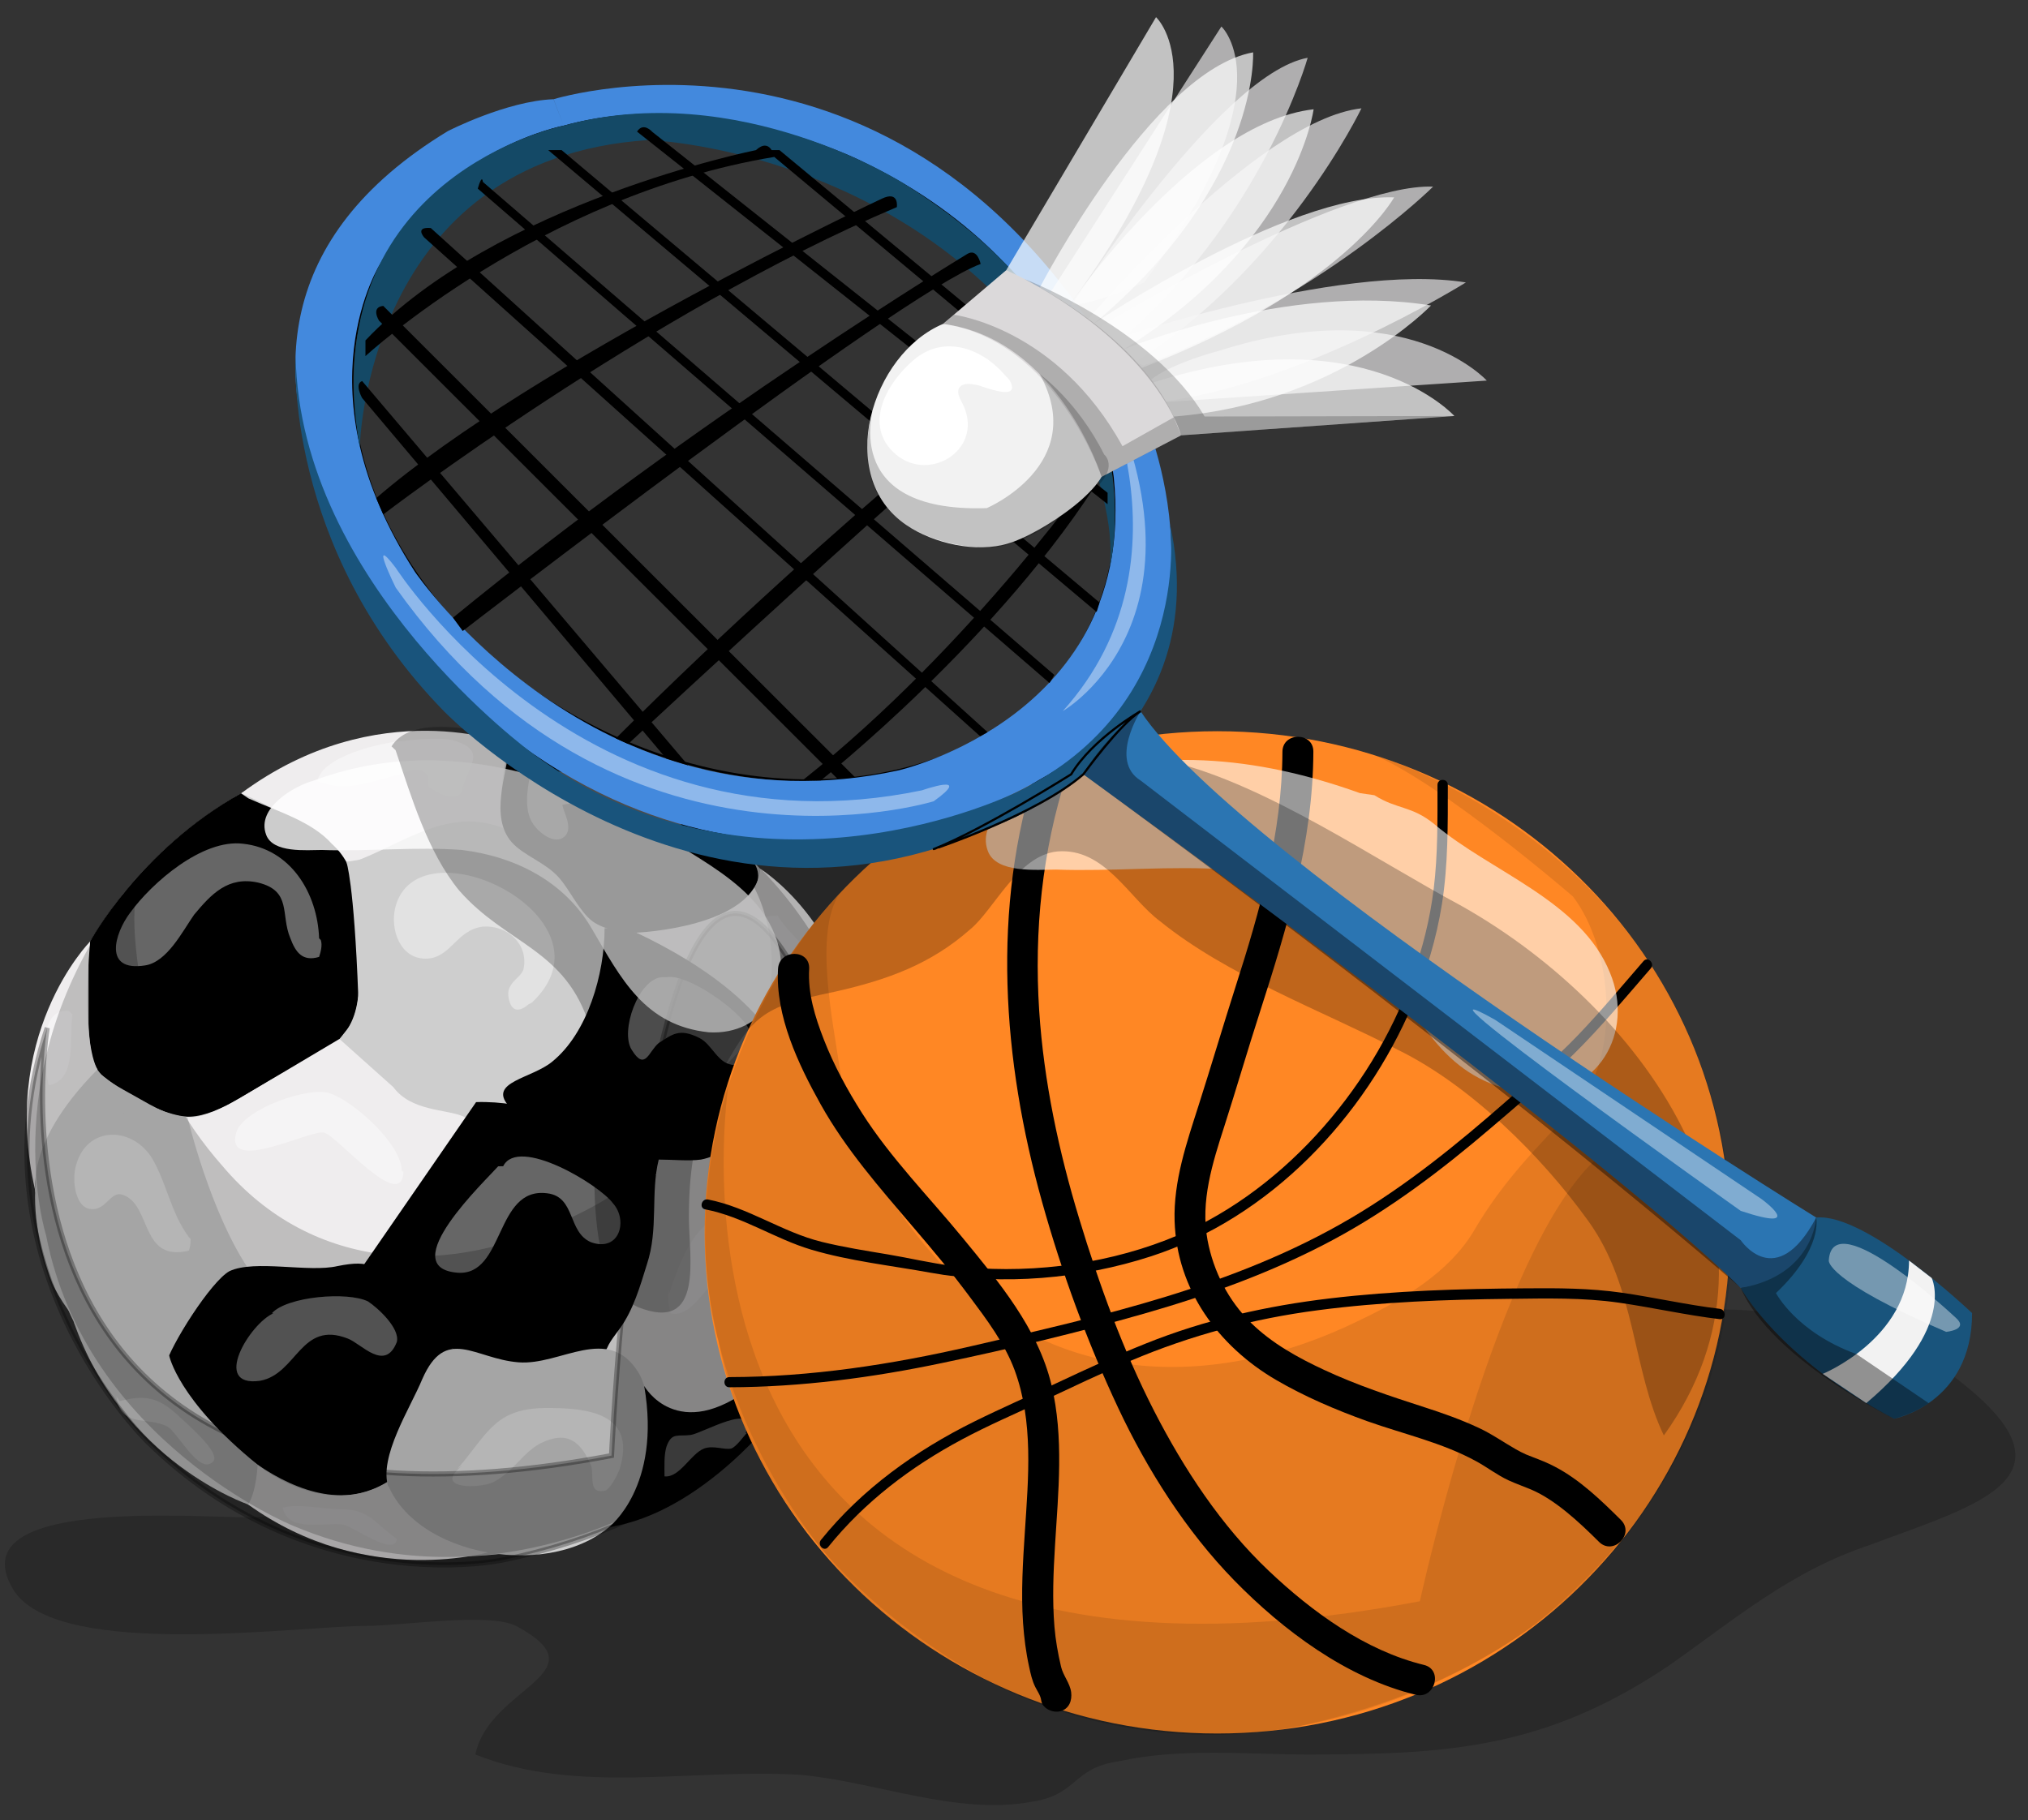
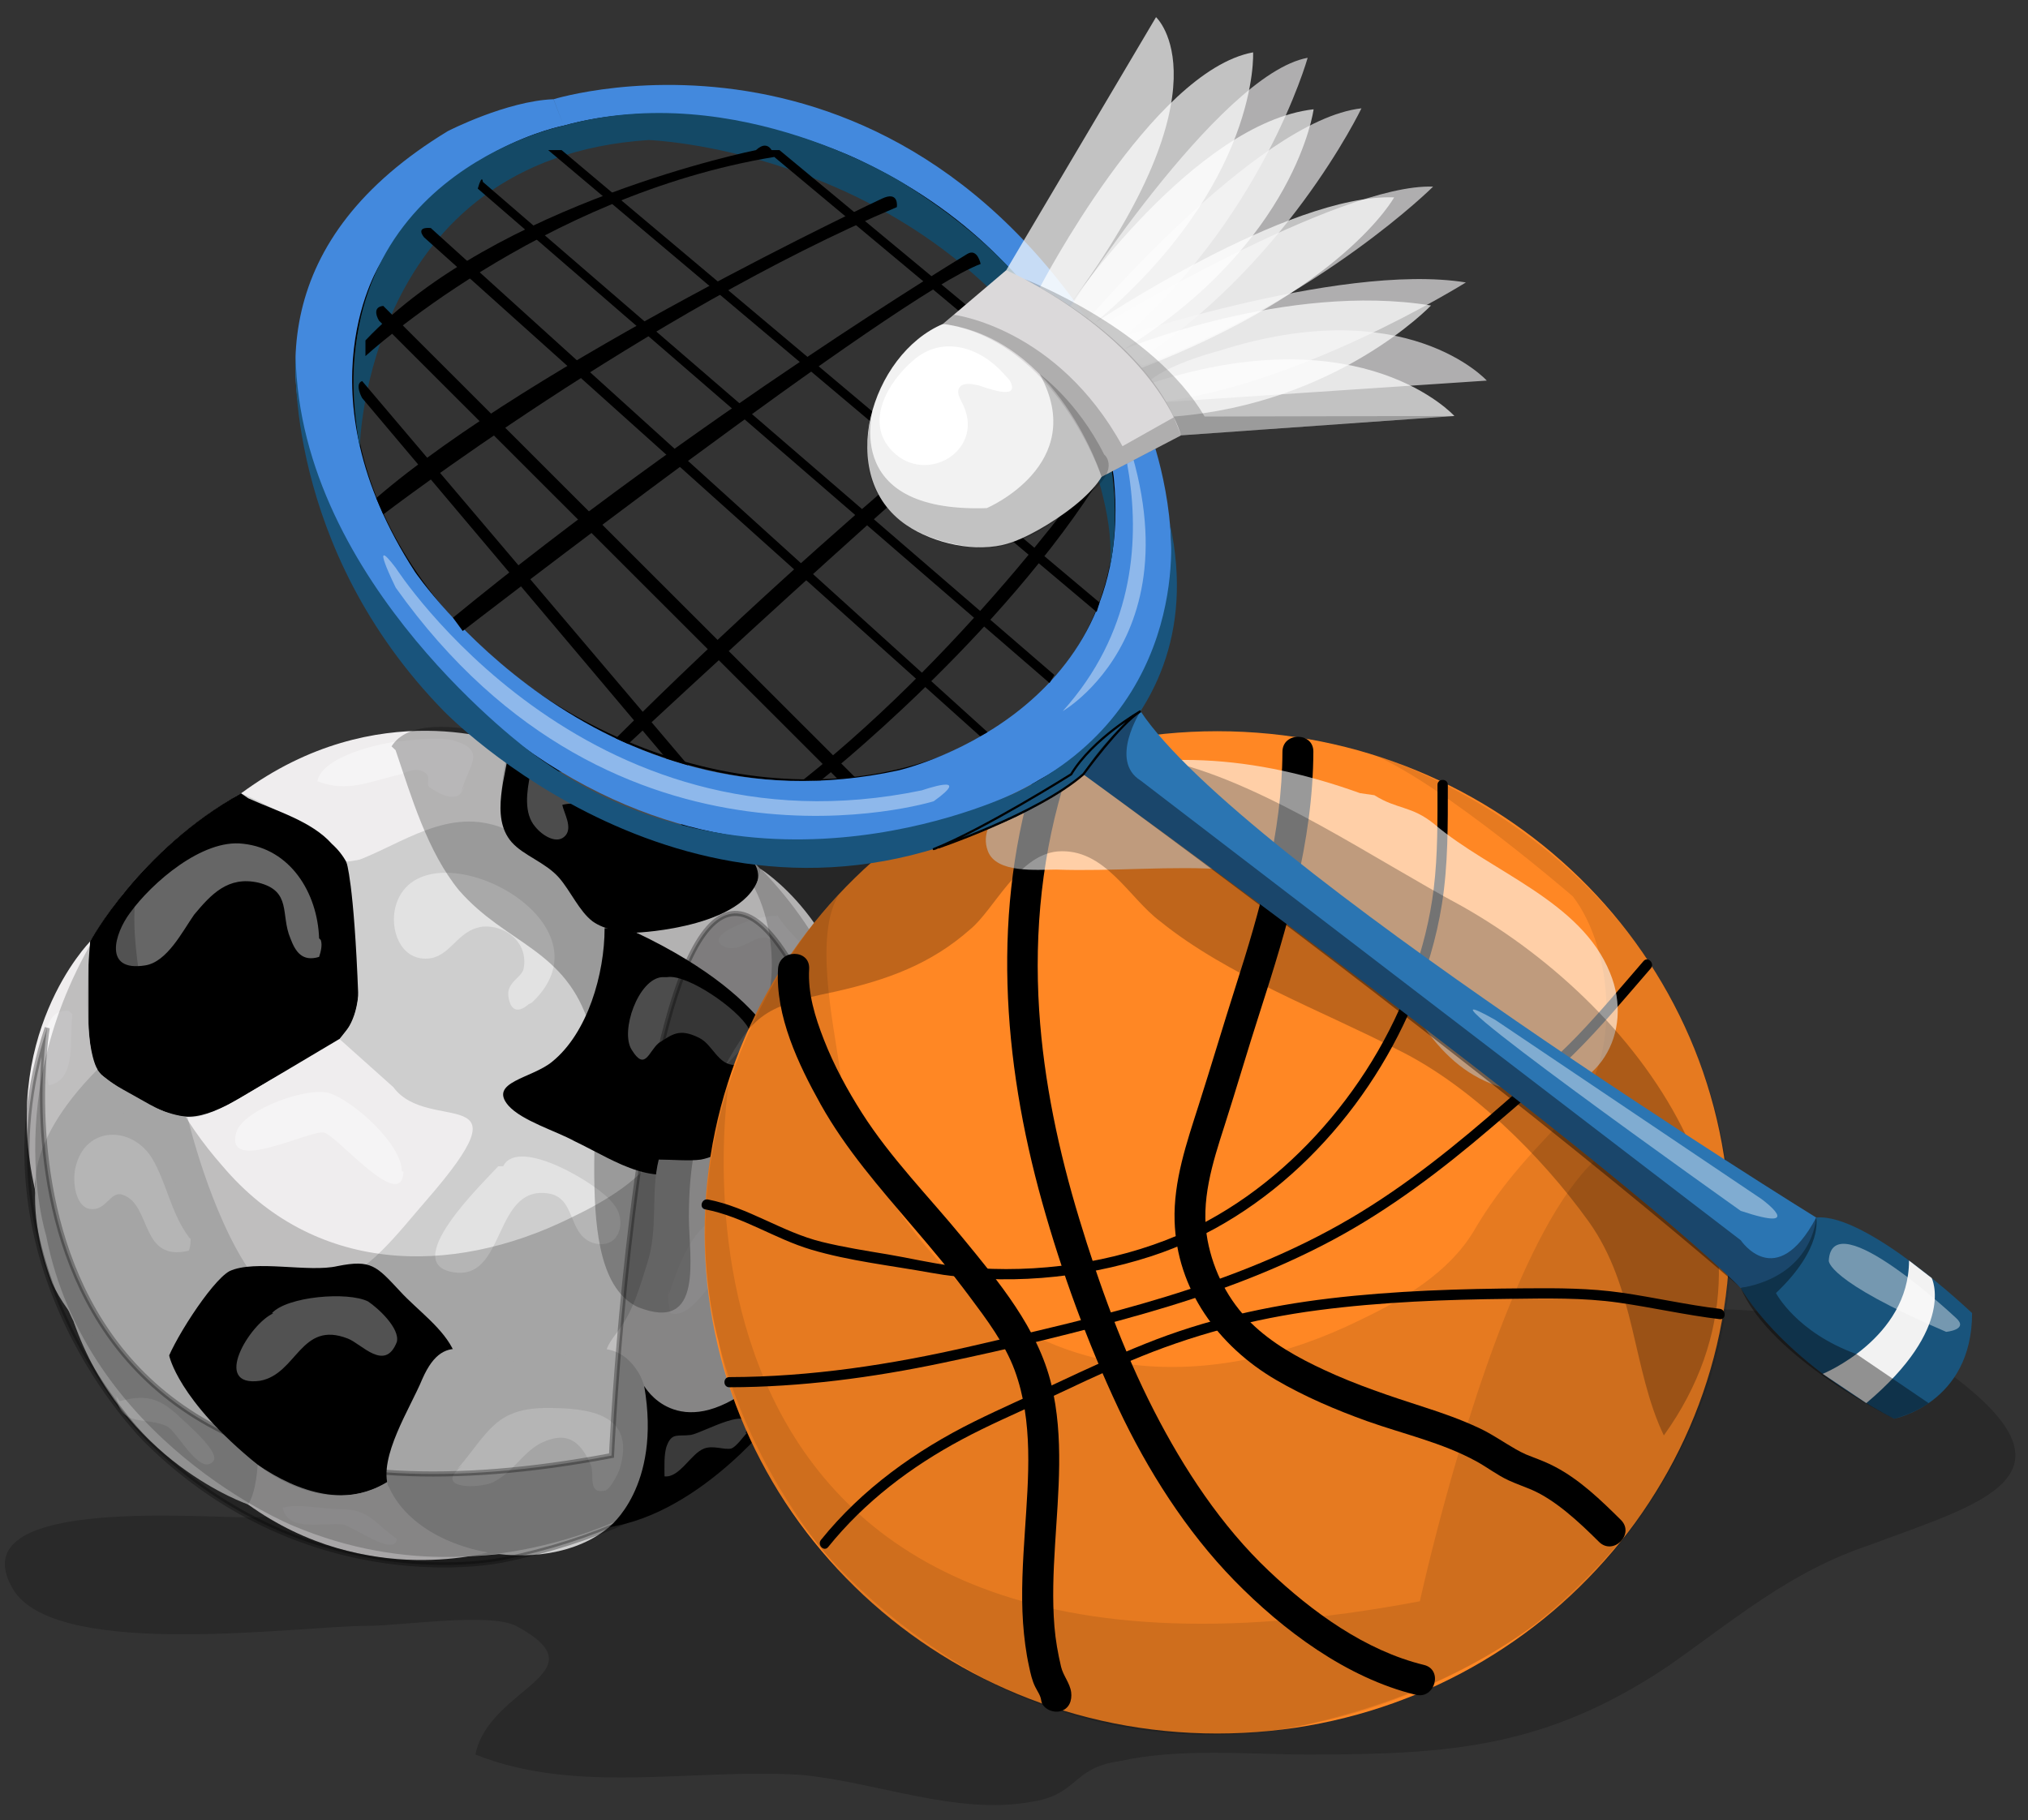
<svg xmlns="http://www.w3.org/2000/svg" width="88" height="79" viewBox="0 0 88 79" fill="none">
  <rect x="0" y="0" width="88" height="79" fill="#333333" stroke="none" />
  <g opacity="0.2">
    <path d="M30.629 59.977C23.575 61.741 18.283 65.561 10.932 65.857C8.286 65.857 -2.003 64.975 0.642 69.092C2.699 72.03 12.988 70.563 15.927 70.563C17.398 70.563 21.218 69.974 22.392 70.563C26.212 72.619 21.218 73.209 20.629 76.147C25.038 77.91 30.036 76.736 34.738 77.029C37.973 77.321 41.501 78.792 44.731 78.203C46.788 77.911 46.495 76.732 48.551 76.439C51.197 75.85 54.135 76.147 56.781 76.147C62.954 76.147 67.07 75.854 72.362 72.327C75.3 70.27 77.653 68.21 81.18 67.036C85.882 65.272 90.588 64.097 84.708 59.688C75.596 53.222 60.308 59.688 50.019 59.688C41.786 59.688 37.084 55.279 28.854 60.277" fill="black" />
  </g>
  <path d="M19.644 67.556C29.685 67.556 37.825 59.597 37.825 49.778C37.825 39.96 29.685 32.001 19.644 32.001C9.603 32.001 1.464 39.96 1.464 49.778C1.464 59.597 9.603 67.556 19.644 67.556Z" fill="#CECECE" />
  <path d="M22.13 32.293C22.13 32.293 16.39 30.043 10.464 34.43C10.464 34.43 14.3 36.068 15.026 37.406C15.026 37.406 19.367 36.729 21.993 36.015C21.993 36.015 21.396 34.787 22.13 32.293Z" fill="#EFEDEE" />
  <path d="M10.772 34.646C11.981 35.197 13.521 35.634 14.402 36.626C15.501 37.614 15.501 38.934 15.501 40.583C15.611 43.001 15.942 44.761 13.521 45.969C12.201 46.52 11.103 47.288 9.89 47.95C8.131 48.828 7.473 48.501 5.934 47.619C4.174 46.631 3.953 46.631 3.843 44.43C3.843 43.442 3.843 42.45 3.843 41.351L3.908 40.861C3.908 40.861 6.025 36.907 10.457 34.429L10.772 34.646Z" fill="black" />
  <path d="M14.733 45.092C16.713 47.293 18.911 48.833 21.552 47.62C22.651 47.179 24.08 46.742 24.741 45.75C25.293 44.982 25.509 43.112 25.84 42.12C26.391 40.25 26.501 39.919 25.072 38.6C24.304 37.832 22.982 36.399 21.883 35.962C19.465 34.974 17.485 36.623 15.395 37.391L15.03 37.403C15.03 37.403 15.36 38.266 15.547 43.241C15.547 43.241 15.49 44.142 15.113 44.613L14.733 45.092Z" fill="#CECECE" />
  <path d="M17.067 47.182C18.606 49.273 23.107 46.809 18.47 52.131C17.284 53.492 15.862 55.423 14.322 55.643C13.771 55.753 13.004 55.643 12.452 55.643C10.913 55.533 11.133 55.643 10.362 54.434C9.373 52.785 8.461 50.592 8.13 48.832V48.471C8.13 48.471 8.64 48.695 10.392 47.669L14.729 45.091L17.067 47.182Z" fill="#EFEDEE" />
  <path d="M7.34 58.825L10.894 55.244C9.115 52.682 8.134 48.471 8.134 48.471C6.382 48.3 4.428 46.665 4.428 46.665H4.098L7.34 58.825Z" fill="#CECECE" />
  <path d="M4.094 46.661C1.163 48.862 1.015 52.378 2.262 55.677C2.923 57.145 4.535 58.904 6.295 59.121C7.469 59.269 10.328 56.628 10.765 55.457" fill="#CECECE" />
-   <path d="M15.752 54.944C16.706 55.385 17.291 56.484 17.953 57.217C18.686 57.951 19.564 58.464 20.37 59.049C21.469 59.927 23.377 60.224 24.84 59.635C26.744 58.901 27.699 56.335 28.504 54.575C29.459 52.23 29.09 50.983 26.817 49.664C24.985 48.638 22.86 47.76 20.659 47.832" fill="black" />
  <path d="M32.538 37.204C34.514 39.378 27.771 41.457 25.718 39.99C25.133 39.549 24.764 38.671 24.251 38.086C23.666 37.424 22.712 37.132 22.199 36.546C21.244 35.448 21.978 33.616 22.126 32.293C22.13 32.293 28.14 32.365 32.538 37.204Z" fill="black" />
  <path d="M26.307 40.283C28.212 40.283 30.34 41.75 32.024 42.629C33.784 43.507 34.225 45.635 34.297 47.467C34.37 49.668 32.317 49.74 30.633 50.546C28.36 51.645 26.893 50.474 24.916 49.52C24.11 49.079 22.643 48.642 22.058 47.98C21.18 46.954 23.084 46.806 23.962 46.076C25.502 44.829 26.235 42.264 26.235 40.283" fill="black" />
  <path d="M33.199 49.668C34.297 50.987 35.692 53.188 35.4 54.948C35.035 56.708 33.932 59.125 32.686 60.152C30.561 61.839 29.166 61.619 27.261 59.859C26.087 58.833 26.015 58.833 26.896 57.658C27.482 56.852 27.775 55.826 28.071 54.872C28.584 53.332 28.219 51.793 28.584 50.326C29.17 50.326 29.903 50.398 30.416 50.326C31.222 50.178 31.808 49.592 32.617 49.664" fill="#EFEDEE" />
  <path d="M7.101 59.125C8.788 62.204 13.771 66.823 17.215 64.036C18.534 63.01 20.442 60.372 19.709 58.684C19.268 57.658 18.097 56.852 17.364 56.046C16.337 54.948 16.117 54.655 14.65 54.948C13.403 55.24 11.057 54.655 9.959 55.168C9.153 55.609 7.393 58.395 7.173 59.273" fill="black" />
  <path d="M21.385 67.32C21.385 67.32 15.931 69.015 10.765 65.294L11.175 63.568C11.175 63.568 14.357 66.237 17.215 64.036C17.219 64.036 17.709 66.355 21.385 67.32Z" fill="#EFEDEE" />
  <path d="M16.85 64.477C18.245 67.776 24.62 68.654 26.969 65.724C28.067 64.405 28.581 61.033 27.703 59.566C26.384 57.441 24.331 59.273 22.499 59.125C20.594 58.977 19.348 57.513 18.321 59.859C17.808 61.105 16.417 63.23 16.854 64.549" fill="#CECECE" />
  <path d="M34.225 46.661C34.59 45.928 35.107 44.609 36.206 44.609C37.011 44.609 37.597 46 37.817 46.882C38.258 48.349 38.11 50.254 38.038 51.721C37.965 53.553 36.206 56.632 35.031 53.773C34.59 52.819 34.225 51.793 33.712 50.843C32.978 49.452 32.614 49.376 33.564 48.056C34.077 47.395 34.149 47.178 34.225 46.297" fill="black" />
  <path d="M11.179 63.569C11.179 63.569 11.133 64.721 10.769 65.295C10.769 65.295 5.306 63.44 3.197 57.362C3.197 57.362 5.584 60.125 7.34 58.825C7.34 58.825 7.705 60.752 11.179 63.569Z" fill="#CECECE" />
  <path d="M32.686 60.151L33.784 61.303C33.784 61.303 30.492 65.659 26.422 66.279C26.422 66.279 28.717 64.549 27.953 60.151C27.953 60.151 29.386 62.717 32.686 60.151Z" fill="black" />
  <path d="M37.3 54.032C37.3 54.032 37.011 60.034 33.784 61.303L32.686 60.151C32.686 60.151 35.039 57.449 35.438 54.511C35.438 54.511 36.122 55.978 37.3 54.032Z" fill="#CECECE" />
  <path d="M32.993 37.706C32.993 37.706 36.719 39.983 37.304 45.426C37.304 45.426 35.768 45.696 34.229 46.658C34.229 46.658 34.047 43.533 27.615 40.477C27.611 40.481 32.785 40.264 32.993 37.706Z" fill="#EFEDEE" />
  <path d="M3.911 40.861C3.911 40.861 -0.16 44.97 1.6 51.971C1.6 51.971 0.844 49.839 4.231 46.414C4.231 46.418 3.508 45.399 3.911 40.861Z" fill="#EFEDEE" />
  <g opacity="0.4">
    <path d="M13.847 40.724C13.775 38.744 12.601 36.84 10.548 36.619C8.788 36.399 6.591 38.307 5.637 39.626C4.976 40.508 4.462 42.191 6.298 41.899C7.252 41.751 7.91 40.432 8.423 39.698C9.157 38.82 9.89 38.01 11.209 38.307C12.677 38.672 12.164 39.698 12.601 40.724C12.821 41.31 13.114 41.751 13.847 41.53C13.92 41.31 13.996 41.017 13.92 40.797" fill="white" />
    <path d="M23.008 33.613C22.86 34.346 22.715 35.3 23.229 35.886C23.521 36.251 24.183 36.691 24.548 36.251C24.84 35.886 24.475 35.297 24.399 34.932C25.498 34.639 26.524 35.665 27.55 36.03C28.505 36.471 30.629 36.908 29.238 35.369C28.577 34.563 23.373 32.731 23.008 33.757" fill="white" />
    <path d="M20.002 34.418C20.294 33.244 21.176 32.586 19.709 32.145C19.196 31.997 18.242 32.073 17.584 32.145C16.558 32.217 13.992 32.806 13.771 33.905C15.091 34.418 16.044 33.905 17.363 33.612C17.584 33.54 17.949 33.32 18.318 33.464C18.831 33.684 18.39 34.049 18.683 34.198C19.123 34.49 19.929 34.931 20.15 34.125" fill="white" />
    <path d="M23.084 43.511C26.969 39.846 18.101 35.521 17.147 39.405C16.926 40.359 17.367 41.606 18.466 41.606C19.564 41.606 19.785 40.359 20.959 40.215C21.986 40.143 22.94 40.949 22.719 42.047C22.647 42.412 21.986 42.632 22.058 43.222C22.13 43.807 22.423 44.027 22.936 43.587" fill="white" />
    <path d="M17.436 50.839C17.436 49.664 15.383 47.832 14.357 47.467C13.479 47.102 10.544 48.129 10.252 49.155C9.738 50.987 13.479 49.007 14.064 49.155C14.649 49.303 17.436 52.675 17.508 50.843" fill="white" />
    <path d="M8.199 53.697C7.393 52.598 7.245 51.352 6.587 50.249C5.709 48.858 3.729 48.858 3.288 50.614C3.14 51.127 3.216 52.226 3.801 52.446C4.607 52.667 4.755 51.641 5.341 51.861C6.587 52.302 6.074 54.792 8.199 54.279C8.271 54.058 8.271 53.914 8.271 53.765" fill="white" />
    <path d="M28.729 42.408C27.702 42.481 26.897 44.754 27.41 45.559C27.995 46.514 28.143 45.632 28.584 45.267C29.17 44.902 29.462 44.605 30.344 45.046C30.93 45.339 31.15 46.221 31.884 46.221C32.91 46.221 32.838 45.195 32.469 44.609C32.028 43.803 29.831 42.264 28.949 42.408" fill="white" />
    <path d="M33.712 39.698C34.297 40.652 35.324 41.309 35.765 42.264C36.57 43.951 34.887 43.362 34.297 42.191C34.005 41.75 33.856 40.944 33.343 40.724C32.758 40.504 32.169 41.385 31.439 41.089C30.34 40.576 33.127 39.622 33.712 39.77" fill="white" />
    <path d="M2.995 43.875C1.604 43.727 1.897 46.22 2.117 47.102C3.364 46.882 2.995 44.977 3.143 44.023" fill="white" />
    <path d="M5.196 60.809C6.295 60.516 6.884 60.661 7.69 61.394C7.982 61.687 9.67 63.082 9.229 63.447C8.644 64.032 7.69 62.128 7.249 61.907C6.371 61.466 5.196 61.98 5.048 60.588" fill="white" />
    <path d="M11.867 56.997C10.841 57.438 9.153 60.224 11.282 59.927C12.893 59.635 13.041 57.289 15.094 58.095C15.68 58.316 16.706 59.562 17.219 58.243C17.367 57.658 16.413 56.776 15.972 56.484C15.094 56.043 12.452 56.263 11.795 56.997" fill="white" />
    <path d="M21.617 50.618C21.104 51.204 17.071 55.016 19.857 55.237C21.91 55.385 21.469 51.496 23.742 51.789C24.988 51.937 24.62 53.477 25.646 53.914C26.893 54.355 27.258 52.96 26.6 52.226C26.015 51.42 22.495 49.295 21.834 50.614" fill="white" />
    <path d="M35.324 49.078C35.472 48.417 35.837 46.292 36.715 46.441C36.935 47.174 38.182 51.792 37.008 52.085C36.715 51.352 37.008 50.474 36.787 49.668C36.494 48.493 35.612 48.493 35.396 49.74C35.175 49.375 35.175 48.862 35.468 48.421" fill="white" />
    <path d="M19.857 63.744C21.176 62.205 21.469 61.106 23.742 61.106C25.502 61.106 27.627 61.326 26.893 63.744C26.821 63.964 26.452 64.698 26.232 64.698C25.498 64.846 25.791 64.037 25.646 63.599C25.205 62.573 24.62 62.06 23.445 62.645C22.639 63.086 22.271 63.892 21.393 64.333C20.731 64.626 18.755 64.626 20.074 63.599" fill="white" />
    <path d="M29.021 56.191C29.386 55.093 29.976 53.333 31.074 52.892C32.393 52.379 34.666 53.846 34.518 55.237C34.446 55.678 33.636 57.142 33.051 56.997C32.61 56.849 32.978 55.75 32.686 55.385C31.367 53.625 30.485 57.366 29.094 56.997C29.021 56.704 28.945 56.263 29.021 55.971" fill="white" />
    <path d="M17.219 66.784C16.303 66.161 16.045 65.504 14.836 65.504C14.102 65.504 12.931 65.245 12.27 65.431C12.453 66.53 14.14 66.055 14.874 66.165C15.315 66.237 17.075 67.556 17.219 66.826" fill="white" />
    <path d="M32.355 62.204C32.906 60.775 30.485 62.204 29.972 62.277C29.42 62.349 29.166 62.166 28.945 62.718C28.797 63.082 28.835 63.706 28.835 64.075C29.496 64.147 29.972 63.086 30.557 62.866C30.96 62.718 31.435 62.938 31.732 62.866C31.952 62.794 32.283 62.315 32.427 62.17" fill="white" />
    <path d="M36.498 56.157C35.654 55.792 35.362 56.925 35.107 57.548C34.887 58.061 34.335 58.977 34.373 59.49C35.51 59.783 36.684 57.107 36.647 56.229" fill="white" />
  </g>
  <path opacity="0.2" d="M6.272 37.763C5.394 39.154 6.051 42.233 6.272 43.773C6.637 46.339 7.96 48.684 9.643 50.592C13.6 55.282 19.541 55.431 24.745 52.865C26.285 52.131 27.896 51.177 28.778 49.714C29.805 47.954 30.979 46.783 32.37 45.316C33.982 43.628 33.765 39.744 32.298 37.839C32.298 37.839 27.729 33.886 25.247 32.822C25.247 32.822 33.917 35.349 36.882 43.963C36.882 43.963 41.603 55.013 31.013 63.618C31.013 63.618 22.575 70.392 12.7 66.211C12.7 66.211 3.733 62.558 1.999 53.606C1.999 53.606 -0.369 46.206 5.519 38.615L6.272 37.763Z" fill="black" />
  <path opacity="0.3" d="M2.049 44.609C2.049 44.609 -2.056 68.598 26.535 63.173C26.535 63.173 28.497 20.746 37.532 49.832C37.532 49.832 38.448 64.321 21.788 67.708C21.788 67.708 13.46 69.506 6.401 62.565C6.397 62.562 -1.399 55.001 2.049 44.609Z" fill="black" stroke="black" stroke-width="0.222" stroke-miterlimit="10" />
  <g opacity="0.8">
-     <path d="M25.258 34.243C26.064 34.756 26.577 34.608 27.383 35.269C29.363 36.953 32.587 37.979 33.613 40.549C34.491 42.674 33.172 44.947 30.755 44.802C27.968 44.51 26.942 42.457 25.695 40.332C24.521 38.28 22.396 37.181 20.051 36.889C18.07 36.74 15.946 36.961 13.965 36.889C13.304 36.889 11.84 37.037 11.548 36.227C11.107 35.053 12.794 34.102 13.6 33.882C17.341 32.491 21.077 32.855 24.745 34.175L25.258 34.243Z" fill="white" />
-   </g>
+     </g>
  <path d="M52.82 75.235C65.105 75.235 75.064 65.497 75.064 53.485C75.064 41.473 65.105 31.735 52.82 31.735C40.535 31.735 30.576 41.473 30.576 53.485C30.576 65.497 40.535 75.235 52.82 75.235Z" fill="#FF8724" />
  <path d="M44.998 33.255C43.01 39.42 43.496 46.011 45.222 52.177C46.073 55.221 47.179 58.251 48.525 61.113C49.787 63.797 51.478 66.461 53.557 68.59C55.675 70.76 58.438 72.824 61.43 73.554C62.27 73.759 62.631 72.459 61.787 72.258C59.24 71.638 56.929 69.951 55.055 68.175C52.995 66.226 51.368 63.747 50.08 61.235C48.726 58.597 47.692 55.734 46.833 52.903C45.94 49.965 45.294 46.935 45.093 43.864C44.868 40.397 45.222 36.931 46.29 33.616C46.56 32.787 45.264 32.434 44.998 33.255Z" fill="black" />
  <path d="M55.648 32.628C55.633 36.152 54.675 39.516 53.607 42.845C53.063 44.548 52.558 46.263 52.014 47.962C51.494 49.592 50.916 51.257 50.969 52.994C51.064 55.967 52.862 58.419 55.359 59.882C56.606 60.612 57.971 61.193 59.328 61.68C60.909 62.242 62.581 62.611 64.06 63.421C64.539 63.683 64.969 64.021 65.463 64.249C65.759 64.386 66.223 64.553 66.443 64.648C67.493 65.097 68.526 66.062 69.385 66.918C70.001 67.53 70.951 66.579 70.336 65.967C69.469 65.108 68.545 64.211 67.451 63.645C67.147 63.485 66.827 63.36 66.508 63.238C66.447 63.215 66.386 63.193 66.326 63.166C66.291 63.151 66.257 63.139 66.219 63.124C66.124 63.086 66.314 63.166 66.219 63.124C66.067 63.056 65.915 62.98 65.771 62.896C65.231 62.588 64.729 62.231 64.163 61.969C63.399 61.611 62.604 61.33 61.802 61.072C60.327 60.596 58.872 60.114 57.461 59.456C56.325 58.928 55.2 58.308 54.295 57.423C53.303 56.45 52.657 55.188 52.398 53.823C52.079 52.143 52.619 50.459 53.128 48.878C53.657 47.228 54.139 45.567 54.671 43.921C55.857 40.238 56.975 36.528 56.99 32.624C56.998 31.761 55.652 31.761 55.648 32.628Z" fill="black" />
  <path d="M33.761 42.047C33.64 44.092 34.643 46.194 35.612 47.931C36.707 49.888 38.167 51.545 39.615 53.245C40.459 54.233 41.299 55.229 42.074 56.274C42.812 57.262 43.595 58.3 44.028 59.467C44.849 61.698 44.625 64.131 44.473 66.453C44.385 67.78 44.302 69.114 44.393 70.441C44.439 71.076 44.518 71.714 44.655 72.334C44.72 72.638 44.785 72.942 44.925 73.219C45.02 73.409 45.153 73.584 45.18 73.797C45.229 74.158 45.689 74.352 46.008 74.268C46.4 74.166 46.525 73.801 46.48 73.44C46.426 73.044 46.134 72.725 46.043 72.341C45.906 71.763 45.803 71.182 45.754 70.589C45.659 69.418 45.708 68.24 45.78 67.069C45.921 64.751 46.172 62.386 45.624 60.098C45.039 57.65 43.325 55.617 41.763 53.712C40.299 51.929 38.65 50.261 37.407 48.311C36.764 47.3 36.183 46.231 35.749 45.118C35.369 44.145 35.046 43.103 35.111 42.05C35.156 41.18 33.811 41.184 33.761 42.047Z" fill="black" />
  <path d="M31.652 60.208C34.765 60.201 37.859 59.79 40.9 59.151C43.831 58.536 46.769 57.836 49.65 57.011C52.463 56.206 55.242 55.202 57.826 53.819C60.308 52.492 62.555 50.782 64.687 48.961C65.907 47.919 67.147 46.87 68.291 45.745C69.477 44.574 70.541 43.286 71.632 42.028C71.818 41.811 71.503 41.492 71.316 41.712C70.374 42.799 69.45 43.909 68.454 44.947C67.485 45.954 66.417 46.862 65.368 47.786C63.25 49.645 61.057 51.431 58.624 52.864C53.573 55.841 47.765 57.129 42.109 58.433C38.672 59.224 35.183 59.76 31.652 59.767C31.363 59.764 31.363 60.212 31.652 60.208Z" fill="black" />
  <path d="M35.936 67.142C37.521 65.177 39.524 63.657 41.744 62.471C42.892 61.855 44.093 61.342 45.271 60.791C46.529 60.201 47.784 59.601 49.065 59.057C51.684 57.947 54.371 57.233 57.191 56.864C59.951 56.503 62.741 56.4 65.523 56.37C67.101 56.351 68.682 56.313 70.248 56.537C71.712 56.746 73.152 57.077 74.623 57.252C74.908 57.286 74.908 56.837 74.623 56.803C73.194 56.632 71.791 56.309 70.37 56.104C68.986 55.906 67.606 55.902 66.212 55.914C63.372 55.933 60.529 56.016 57.708 56.351C54.953 56.678 52.284 57.278 49.703 58.316C48.392 58.841 47.111 59.434 45.834 60.034C44.648 60.593 43.443 61.117 42.268 61.699C39.733 62.957 37.414 64.615 35.628 66.827C35.442 67.047 35.757 67.367 35.936 67.142Z" fill="black" />
  <path d="M30.606 52.488C32.233 52.8 33.628 53.769 35.206 54.237C36.871 54.731 38.665 54.925 40.375 55.236C43.511 55.807 46.928 55.506 49.954 54.522C55.112 52.842 59.221 48.501 61.304 43.575C61.893 42.184 62.334 40.724 62.57 39.23C62.84 37.523 62.825 35.786 62.825 34.064C62.825 33.775 62.376 33.775 62.376 34.064C62.376 35.562 62.395 37.075 62.213 38.569C62.053 39.884 61.726 41.176 61.278 42.423C60.365 44.958 58.917 47.307 57.089 49.288C55.287 51.238 53.086 52.857 50.6 53.819C47.715 54.936 44.385 55.316 41.318 54.936C40.383 54.822 39.459 54.598 38.528 54.442C37.566 54.282 36.605 54.13 35.658 53.898C33.944 53.477 32.465 52.397 30.724 52.059C30.443 52.002 30.321 52.435 30.606 52.488Z" fill="black" />
  <path opacity="0.1" d="M36.407 38.816C35.331 40.519 36.137 44.29 36.407 46.171C36.856 49.311 38.471 52.181 40.535 54.514C45.378 60.254 52.645 60.433 59.012 57.293C60.898 56.396 62.87 55.229 63.946 53.435C65.201 51.284 66.637 49.847 68.34 48.053C70.313 45.989 70.043 41.237 68.249 38.903C68.249 38.903 62.657 34.068 59.624 32.765C59.624 32.765 70.233 35.859 73.859 46.395C73.859 46.395 79.637 59.916 66.675 70.445C66.675 70.445 56.348 78.731 44.268 73.619C44.268 73.619 33.298 69.149 31.173 58.198C31.173 58.198 28.277 49.144 35.48 39.854L36.407 38.816Z" fill="black" />
  <path opacity="0.1" d="M31.652 46.779C31.652 46.779 26.631 76.131 61.612 69.495C61.612 69.495 68.249 38.907 75.068 53.169C75.068 53.169 76.189 70.901 55.804 75.04C55.804 75.04 45.613 77.237 36.973 68.746C36.973 68.746 27.436 59.498 31.652 46.779Z" fill="black" />
  <g opacity="0.6">
    <path d="M59.639 34.513C60.628 35.14 61.255 34.962 62.239 35.767C64.661 37.831 68.606 39.086 69.864 42.225C70.94 44.825 69.325 47.608 66.367 47.429C62.958 47.072 61.703 44.559 60.179 41.956C58.742 39.443 56.142 38.097 53.273 37.74C50.851 37.561 48.251 37.831 45.826 37.74C45.02 37.74 43.226 37.919 42.865 36.934C42.325 35.497 44.389 34.334 45.378 34.064C49.95 32.361 54.527 32.81 59.012 34.422L59.639 34.513Z" fill="white" />
  </g>
  <g opacity="0.25">
    <path d="M17.166 32.559C17.854 34.585 18.542 36.953 19.918 38.641C21.982 41.005 24.563 41.176 25.593 44.556C26.452 47.258 24.563 55.199 27.657 56.719C30.58 57.901 29.892 54.522 29.892 52.834C29.892 50.47 30.238 48.95 31.097 46.92C32.644 44.046 32.99 43.708 36.255 43.035C38.49 42.529 40.383 41.853 42.101 40.332C43.131 39.489 44.165 37.12 45.883 36.953C47.947 36.786 48.981 38.979 50.353 39.994C53.276 42.358 57.404 43.879 60.673 45.57C63.767 47.091 66.865 50.132 68.929 53.005C70.993 55.879 70.822 59.425 72.198 62.299C78.39 53.682 71.51 43.883 63.425 39.321C59.643 37.295 54.998 34.083 50.87 33.069C45.366 31.886 42.789 35.433 38.144 37.124C35.05 38.306 30.234 34.251 26.794 33.407C24.73 32.901 18.367 30.199 16.991 32.392" fill="black" />
  </g>
  <path d="M47.175 27.432C43.694 34.076 34.012 35.874 25.555 31.442C17.094 27.01 13.057 18.032 16.535 11.384C20.017 4.739 29.698 2.941 38.156 7.373C46.621 11.806 50.657 20.788 47.175 27.432Z" stroke="black" stroke-width="0.096" stroke-miterlimit="10" />
  <path d="M24.456 5.454L24.023 4.306C24.023 4.306 40.387 -0.784 49.696 18.199C49.696 18.199 54.276 28.827 45.039 33.878C45.039 33.878 32.674 41.693 20.237 30.419C20.237 30.419 4.09 14.998 19.435 5.689C19.435 5.689 21.982 4.382 24.019 4.306L24.456 5.454C24.456 5.454 19.374 6.396 16.535 11.387C16.535 11.387 12.897 16.944 18.01 24.824C18.01 24.824 25.817 36.303 38.992 33.434C38.992 33.434 49.365 31.069 48.331 20.742C48.331 20.742 47.476 11.824 37.422 7.012C37.422 7.008 30.842 3.682 24.456 5.454Z" fill="#4389DD" />
  <path d="M15.611 19.411C15.611 19.411 15.858 6.879 28.151 6.077C28.151 6.077 38.623 6.442 45.168 15.025C45.168 15.025 48.586 20.947 48.152 24.642C48.152 24.642 50.604 15.036 39.231 7.974C39.231 7.974 32.058 3.348 24.456 5.454C24.456 5.454 13.547 7.651 15.611 19.411Z" fill="#144966" />
  <path d="M12.829 15.455C12.829 15.455 12.293 23.749 19.276 30.88C19.276 30.88 29.968 41.937 43.203 35.825C43.203 35.825 52.877 32.465 50.768 22.726C50.768 22.726 51.881 30.632 44.085 34.392C44.085 34.392 32.899 39.96 23.103 32.693C23.107 32.693 13 25.345 12.829 15.455Z" fill="#19547C" />
  <path d="M47.008 33.605C47.008 33.605 69.097 49.569 75.536 55.898C75.536 55.898 78.698 55.682 78.808 52.842C78.808 52.842 53.782 37.36 49.49 30.864C49.494 30.864 48.16 31.932 47.008 33.605Z" fill="#2B75B2" />
  <path d="M75.536 55.898C75.536 55.898 77.174 58.954 82.191 61.573C82.191 61.573 85.574 60.919 85.574 56.989C85.574 56.989 80.994 52.625 78.808 52.842C78.808 52.846 78.702 55.354 75.536 55.898Z" fill="#19547C" />
  <path d="M79.093 59.627C79.093 59.627 82.83 58.099 82.838 54.708L83.822 55.468C83.822 55.468 84.901 57.601 80.983 60.896L79.093 59.627Z" fill="#F2F2F2" />
  <path opacity="0.4" d="M49.494 30.864C49.494 30.864 48.111 33.016 49.494 33.875L75.536 53.827C75.536 53.827 77.064 56.119 78.808 52.846C78.808 52.846 79.135 54.154 77.064 56.119C77.064 56.119 77.938 57.818 80.557 58.768L83.689 60.897C83.689 60.897 83.066 61.353 82.191 61.573C82.191 61.573 76.835 58.97 75.536 55.898C75.536 55.898 66.056 47.536 47.008 33.605C47.008 33.605 47.784 32.126 49.494 30.864Z" fill="black" />
  <path opacity="0.4" d="M64.881 44.263L76.444 52.044C76.444 52.044 78.466 53.526 75.536 52.553C75.536 52.553 59.928 41.473 64.881 44.263Z" fill="white" />
  <path opacity="0.4" d="M84.882 57.206C84.882 57.206 79.5 52.139 79.356 54.709C79.356 54.709 79.211 55.56 84.449 57.803C84.445 57.803 85.445 57.711 84.882 57.206Z" fill="white" />
  <path opacity="0.4" d="M47.35 15.455C47.35 15.455 52.151 24.159 46.115 30.864C46.115 30.864 53.314 26.725 47.35 15.455Z" fill="white" />
  <path opacity="0.4" d="M17.17 24.642C17.17 24.642 25.315 37.352 40.007 34.3C40.007 34.3 42.287 33.502 40.516 34.775C40.516 34.775 26.771 39.029 17.17 25.501C17.17 25.497 15.957 23.045 17.17 24.642Z" fill="white" />
  <path d="M47.008 33.605C47.008 33.605 48.578 31.434 49.494 30.864C49.494 30.864 47.426 32.039 46.48 33.605C46.48 33.605 42.702 35.984 40.52 36.851C40.516 36.851 44.986 35.361 47.008 33.605Z" stroke="black" stroke-width="0.096" stroke-miterlimit="10" />
  <path d="M18.694 9.897L42.854 31.776L42.531 31.954L18.401 10.3C18.405 10.296 17.983 9.836 18.694 9.897Z" fill="black" />
  <path d="M20.731 8.186L45.541 29.644L45.75 29.294L20.952 7.894C20.952 7.894 20.929 7.506 20.731 8.186Z" fill="black" />
  <path d="M23.787 6.514L47.586 26.561L47.712 26.151L24.369 6.514H23.787Z" fill="black" />
-   <path d="M27.642 5.712L48.061 21.882V21.388L28.295 5.716C28.295 5.712 27.915 5.283 27.642 5.712Z" fill="black" />
  <path d="M33.241 6.514L47.008 18.005L46.624 17.134L33.822 6.514H33.241Z" fill="black" />
  <path d="M16.63 13.276L37.118 33.749L36.331 33.79L16.448 13.918C16.448 13.918 16.075 13.333 16.63 13.276Z" fill="black" />
  <path d="M15.714 16.538L29.861 33.217L28.911 32.924L15.714 17.275C15.714 17.279 15.368 16.655 15.714 16.538Z" fill="black" />
  <path d="M38.262 8.624C38.262 8.624 23.194 15.694 16.326 21.616L16.63 22.327C16.63 22.327 28.079 13.573 38.916 8.989C38.916 8.985 39.026 8.259 38.262 8.624Z" fill="black" />
  <path d="M41.972 11.022C41.972 11.022 30.291 18.085 19.656 26.808L20.078 27.386C20.078 27.386 38.988 12.767 42.553 11.456C42.553 11.46 42.413 10.752 41.972 11.022Z" fill="black" />
  <path d="M45.75 15.169C45.75 15.169 36.639 22.155 26.722 32.046L27.258 32.289C27.258 32.289 44.089 16.594 46.009 15.789L45.75 15.169Z" fill="black" />
  <path d="M47.712 20.095C47.712 20.095 42.261 27.96 34.841 33.855L35.616 33.87C35.616 33.87 43.458 27.675 47.913 20.475L47.712 20.095Z" fill="black" />
  <path d="M15.858 15.455C15.858 15.455 23.411 8.491 33.598 6.811C33.598 6.811 33.431 5.944 32.803 6.515C32.803 6.515 21.529 8.776 15.858 14.774V15.455Z" fill="black" />
-   <path opacity="0.7" d="M45.416 12.95L52.999 1.151C52.999 1.151 55.933 3.804 49.646 12.258C49.646 12.258 46.043 13.919 45.416 12.95Z" fill="#E5E3E4" />
  <path opacity="0.7" d="M49.699 17.507L64.516 16.518C64.516 16.518 61.008 12.641 52.896 15.226C52.896 15.226 48.658 16.317 49.699 17.507Z" fill="#E5E3E4" />
  <path opacity="0.7" d="M46.256 13.611C46.256 13.611 52.854 3.219 56.743 2.508C56.743 2.508 54.759 9.62 48.35 14.998C48.35 14.994 46.107 14.728 46.256 13.611Z" fill="#E5E3E4" />
  <path opacity="0.7" d="M46.951 14.155C46.951 14.155 54.485 5.218 59.077 4.701C59.077 4.701 55.721 11.71 49.065 15.835C49.069 15.838 46.704 15.188 46.951 14.155Z" fill="#E5E3E4" />
  <path opacity="0.7" d="M47.795 14.139C47.795 14.139 58.111 7.944 62.186 8.1C62.186 8.1 57.431 12.843 49.635 15.858C49.635 15.854 47.605 15.219 47.795 14.139Z" fill="#E5E3E4" />
  <path opacity="0.7" d="M47.776 14.911C47.776 14.911 58.043 11.357 63.608 12.258C63.608 12.258 56.009 17.013 49.696 17.507C49.699 17.507 47.316 15.823 47.776 14.911Z" fill="#E5E3E4" />
  <path opacity="0.7" d="M43.663 11.726L50.163 0.744C50.163 0.744 53.462 3.732 46.392 13.257C46.396 13.257 44.366 12.816 43.663 11.726Z" fill="white" />
  <path opacity="0.7" d="M51.25 18.894L63.11 18.054C63.11 18.054 59.168 13.686 50.045 16.598C50.049 16.598 50.083 17.552 51.25 18.894Z" fill="white" />
  <path opacity="0.7" d="M45.123 12.475C45.123 12.475 50 3.071 54.375 2.272C54.375 2.272 54.683 7.982 47.48 14.037C47.48 14.033 44.959 13.729 45.123 12.475Z" fill="white" />
  <path opacity="0.7" d="M46.396 13.258C46.396 13.258 51.839 5.329 57.001 4.743C57.001 4.743 56.256 10.506 48.776 15.154C48.776 15.154 46.119 14.421 46.396 13.258Z" fill="white" />
  <path opacity="0.7" d="M47.48 14.033C47.48 14.033 55.91 8.392 60.495 8.566C60.495 8.566 58.313 12.573 49.547 15.967C49.547 15.967 47.267 15.253 47.48 14.033Z" fill="white" />
  <path opacity="0.7" d="M48.776 15.155C48.776 15.155 55.838 12.243 62.095 13.258C62.095 13.258 58.031 17.523 50.935 18.078C50.935 18.078 48.255 16.181 48.776 15.155Z" fill="white" />
  <path d="M47.909 19.727C48.616 20.936 45.074 23.217 43.762 23.581C42.379 24.019 40.489 23.581 39.326 22.783C36.198 20.674 37.798 15.364 40.927 14.056C40.927 14.052 44.199 13.398 47.909 19.727Z" fill="#F2F2F2" />
  <path d="M40.926 14.052L43.663 11.726C43.663 11.726 49.817 14.383 51.25 18.895L47.799 20.696C47.803 20.692 45.8 14.782 40.926 14.052Z" fill="#DBD9DA" />
  <path opacity="0.2" d="M44.462 12.113C44.462 12.113 50.019 14.246 52.273 18.077L63.11 18.054L51.25 18.894C51.25 18.894 50.323 15.264 44.462 12.113Z" fill="black" />
  <path opacity="0.2" d="M41.39 13.661C41.39 13.661 45.868 14.2 48.707 19.366L50.935 18.112L51.254 18.899L47.803 20.7C47.803 20.7 45.948 14.714 40.93 14.06L41.39 13.661Z" fill="black" />
  <path opacity="0.2" d="M37.954 17.507C37.954 17.507 36.274 22.27 42.819 22.053C42.819 22.053 47.27 20.16 45.119 16.241C45.119 16.241 46.75 17.401 47.913 19.727C47.913 19.727 48.757 20.4 46.94 21.684C46.94 21.684 44.465 24.034 42.466 23.756C42.462 23.752 36.141 23.581 37.954 17.507Z" fill="black" />
  <path d="M43.545 16.21C42.527 15.07 40.904 14.538 39.642 15.629C38.551 16.549 37.483 18.32 38.722 19.582C40.178 21.061 42.675 19.582 41.824 17.643C41.702 17.351 41.413 16.99 41.702 16.747C41.896 16.602 42.234 16.674 42.455 16.724C42.721 16.796 44.226 17.404 43.861 16.602C43.789 16.431 43.656 16.347 43.557 16.226" fill="white" />
</svg>